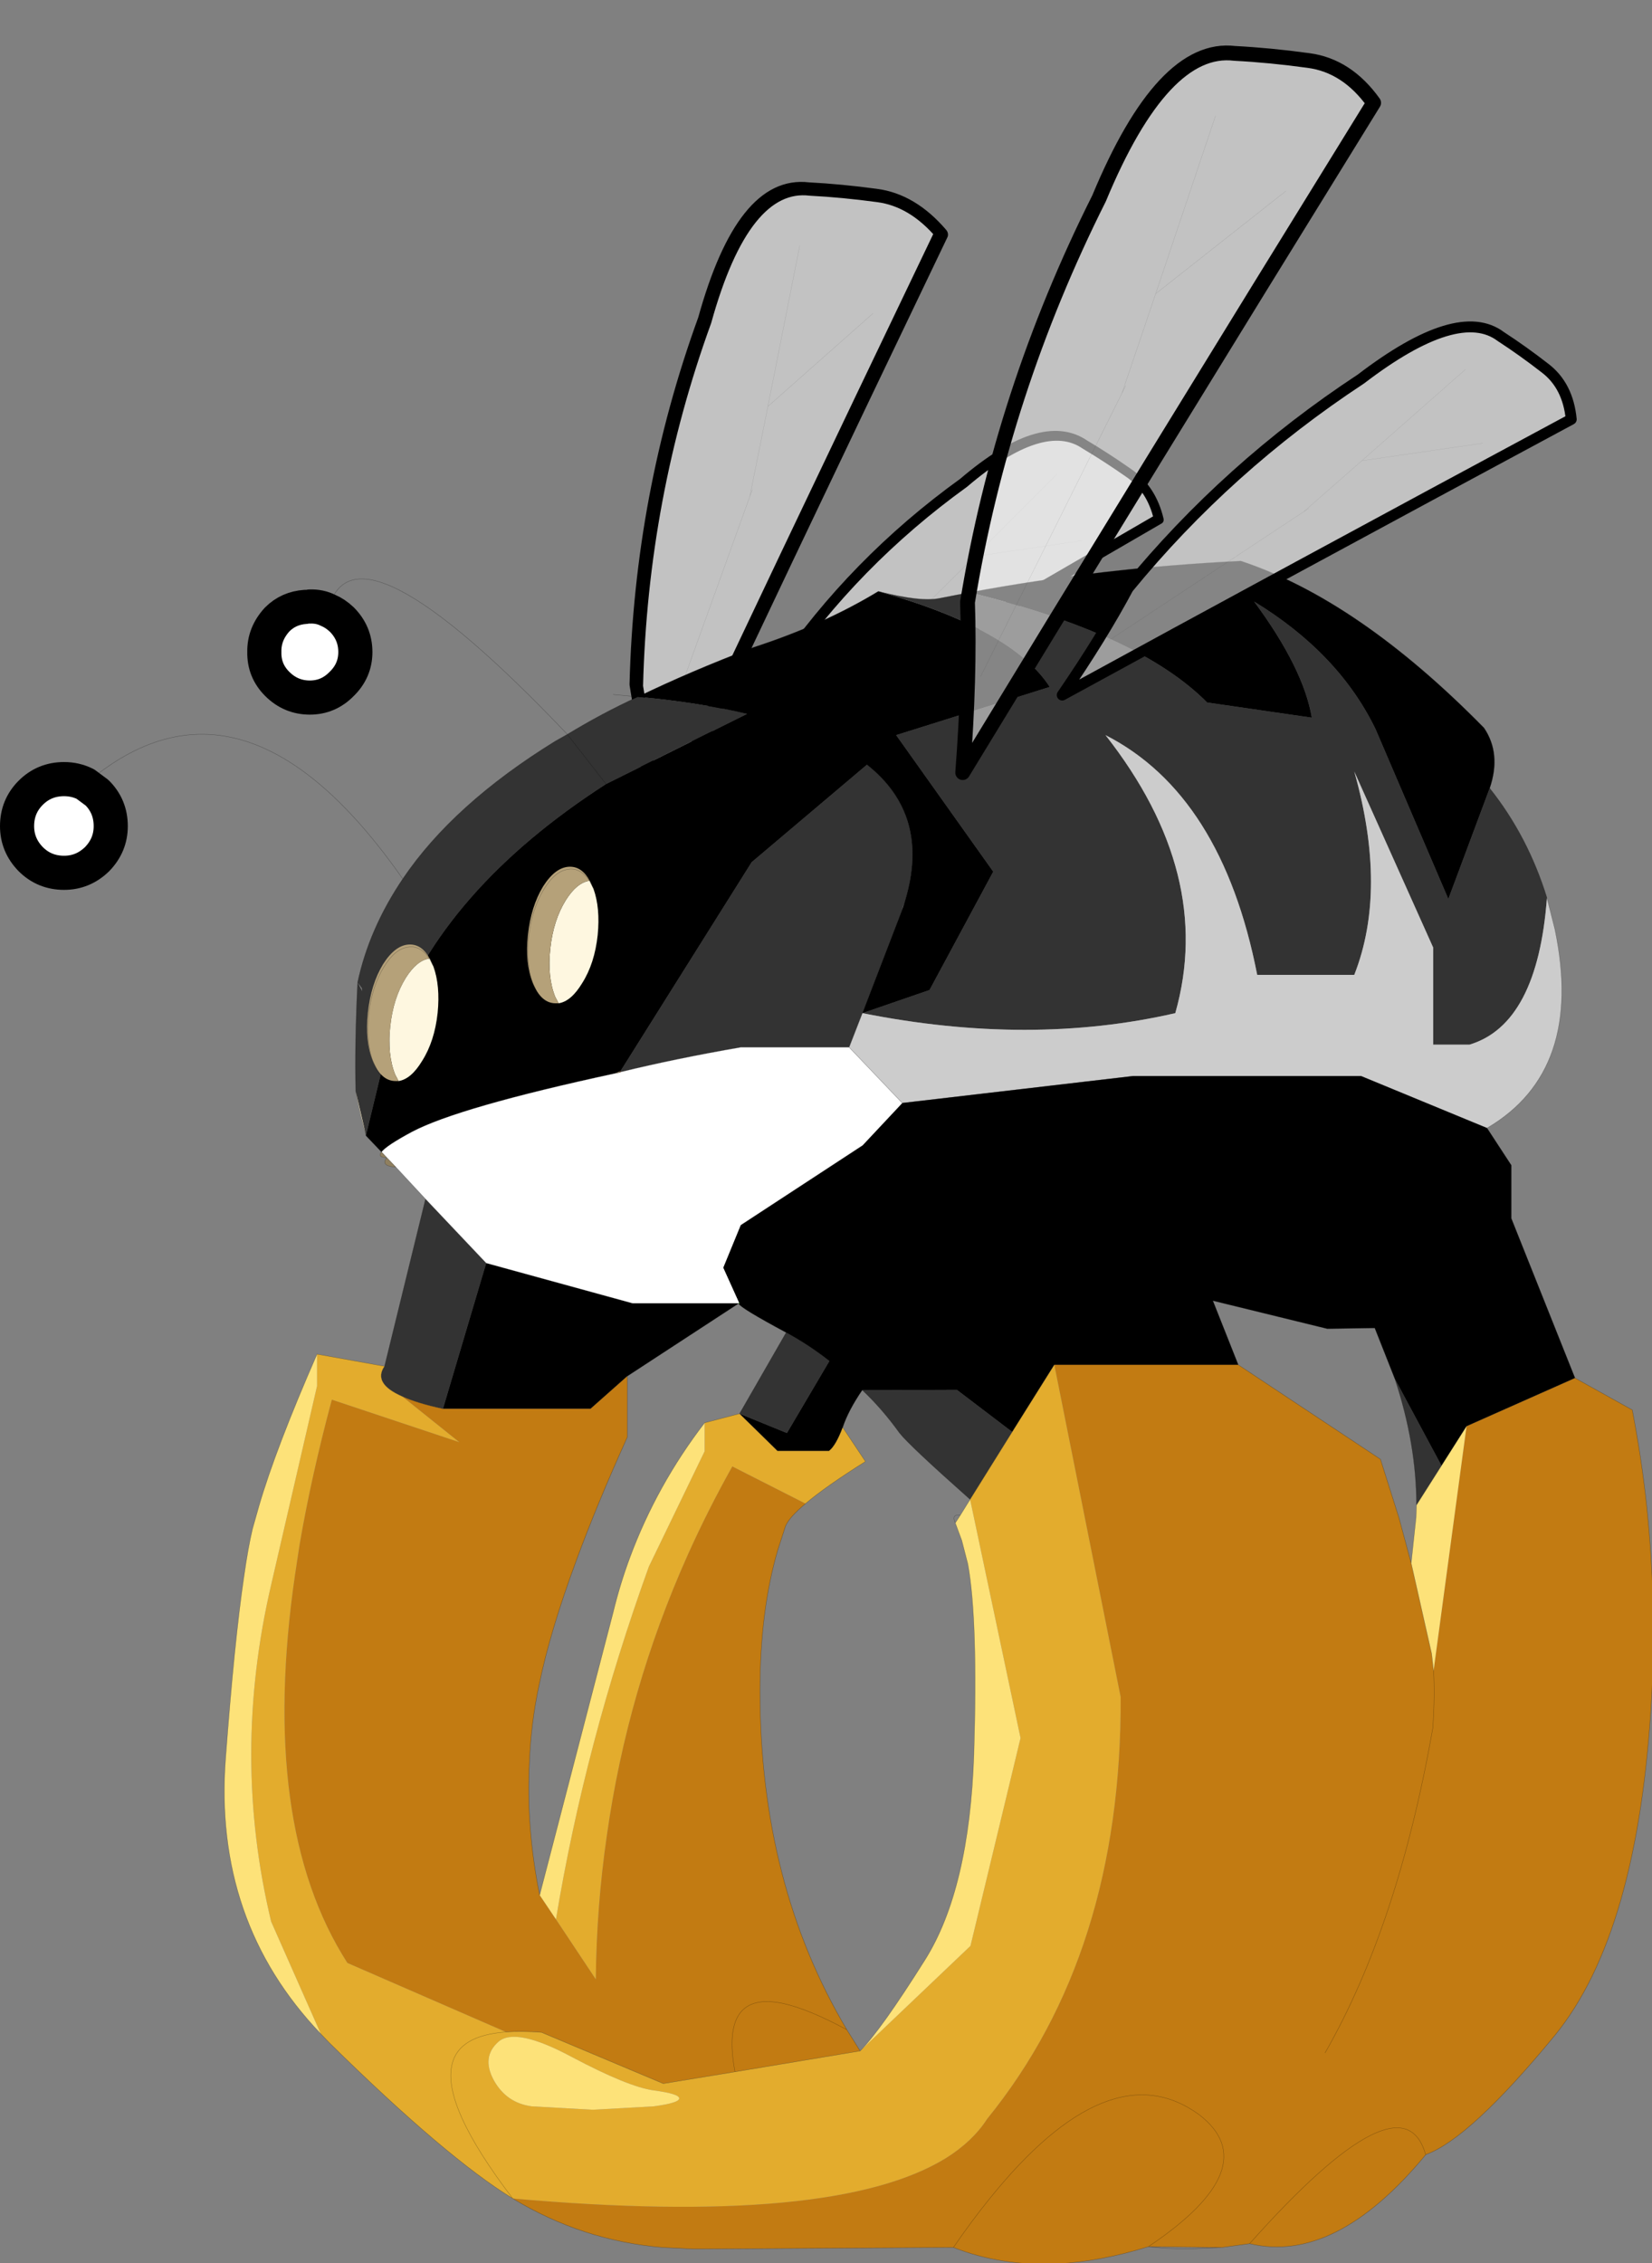
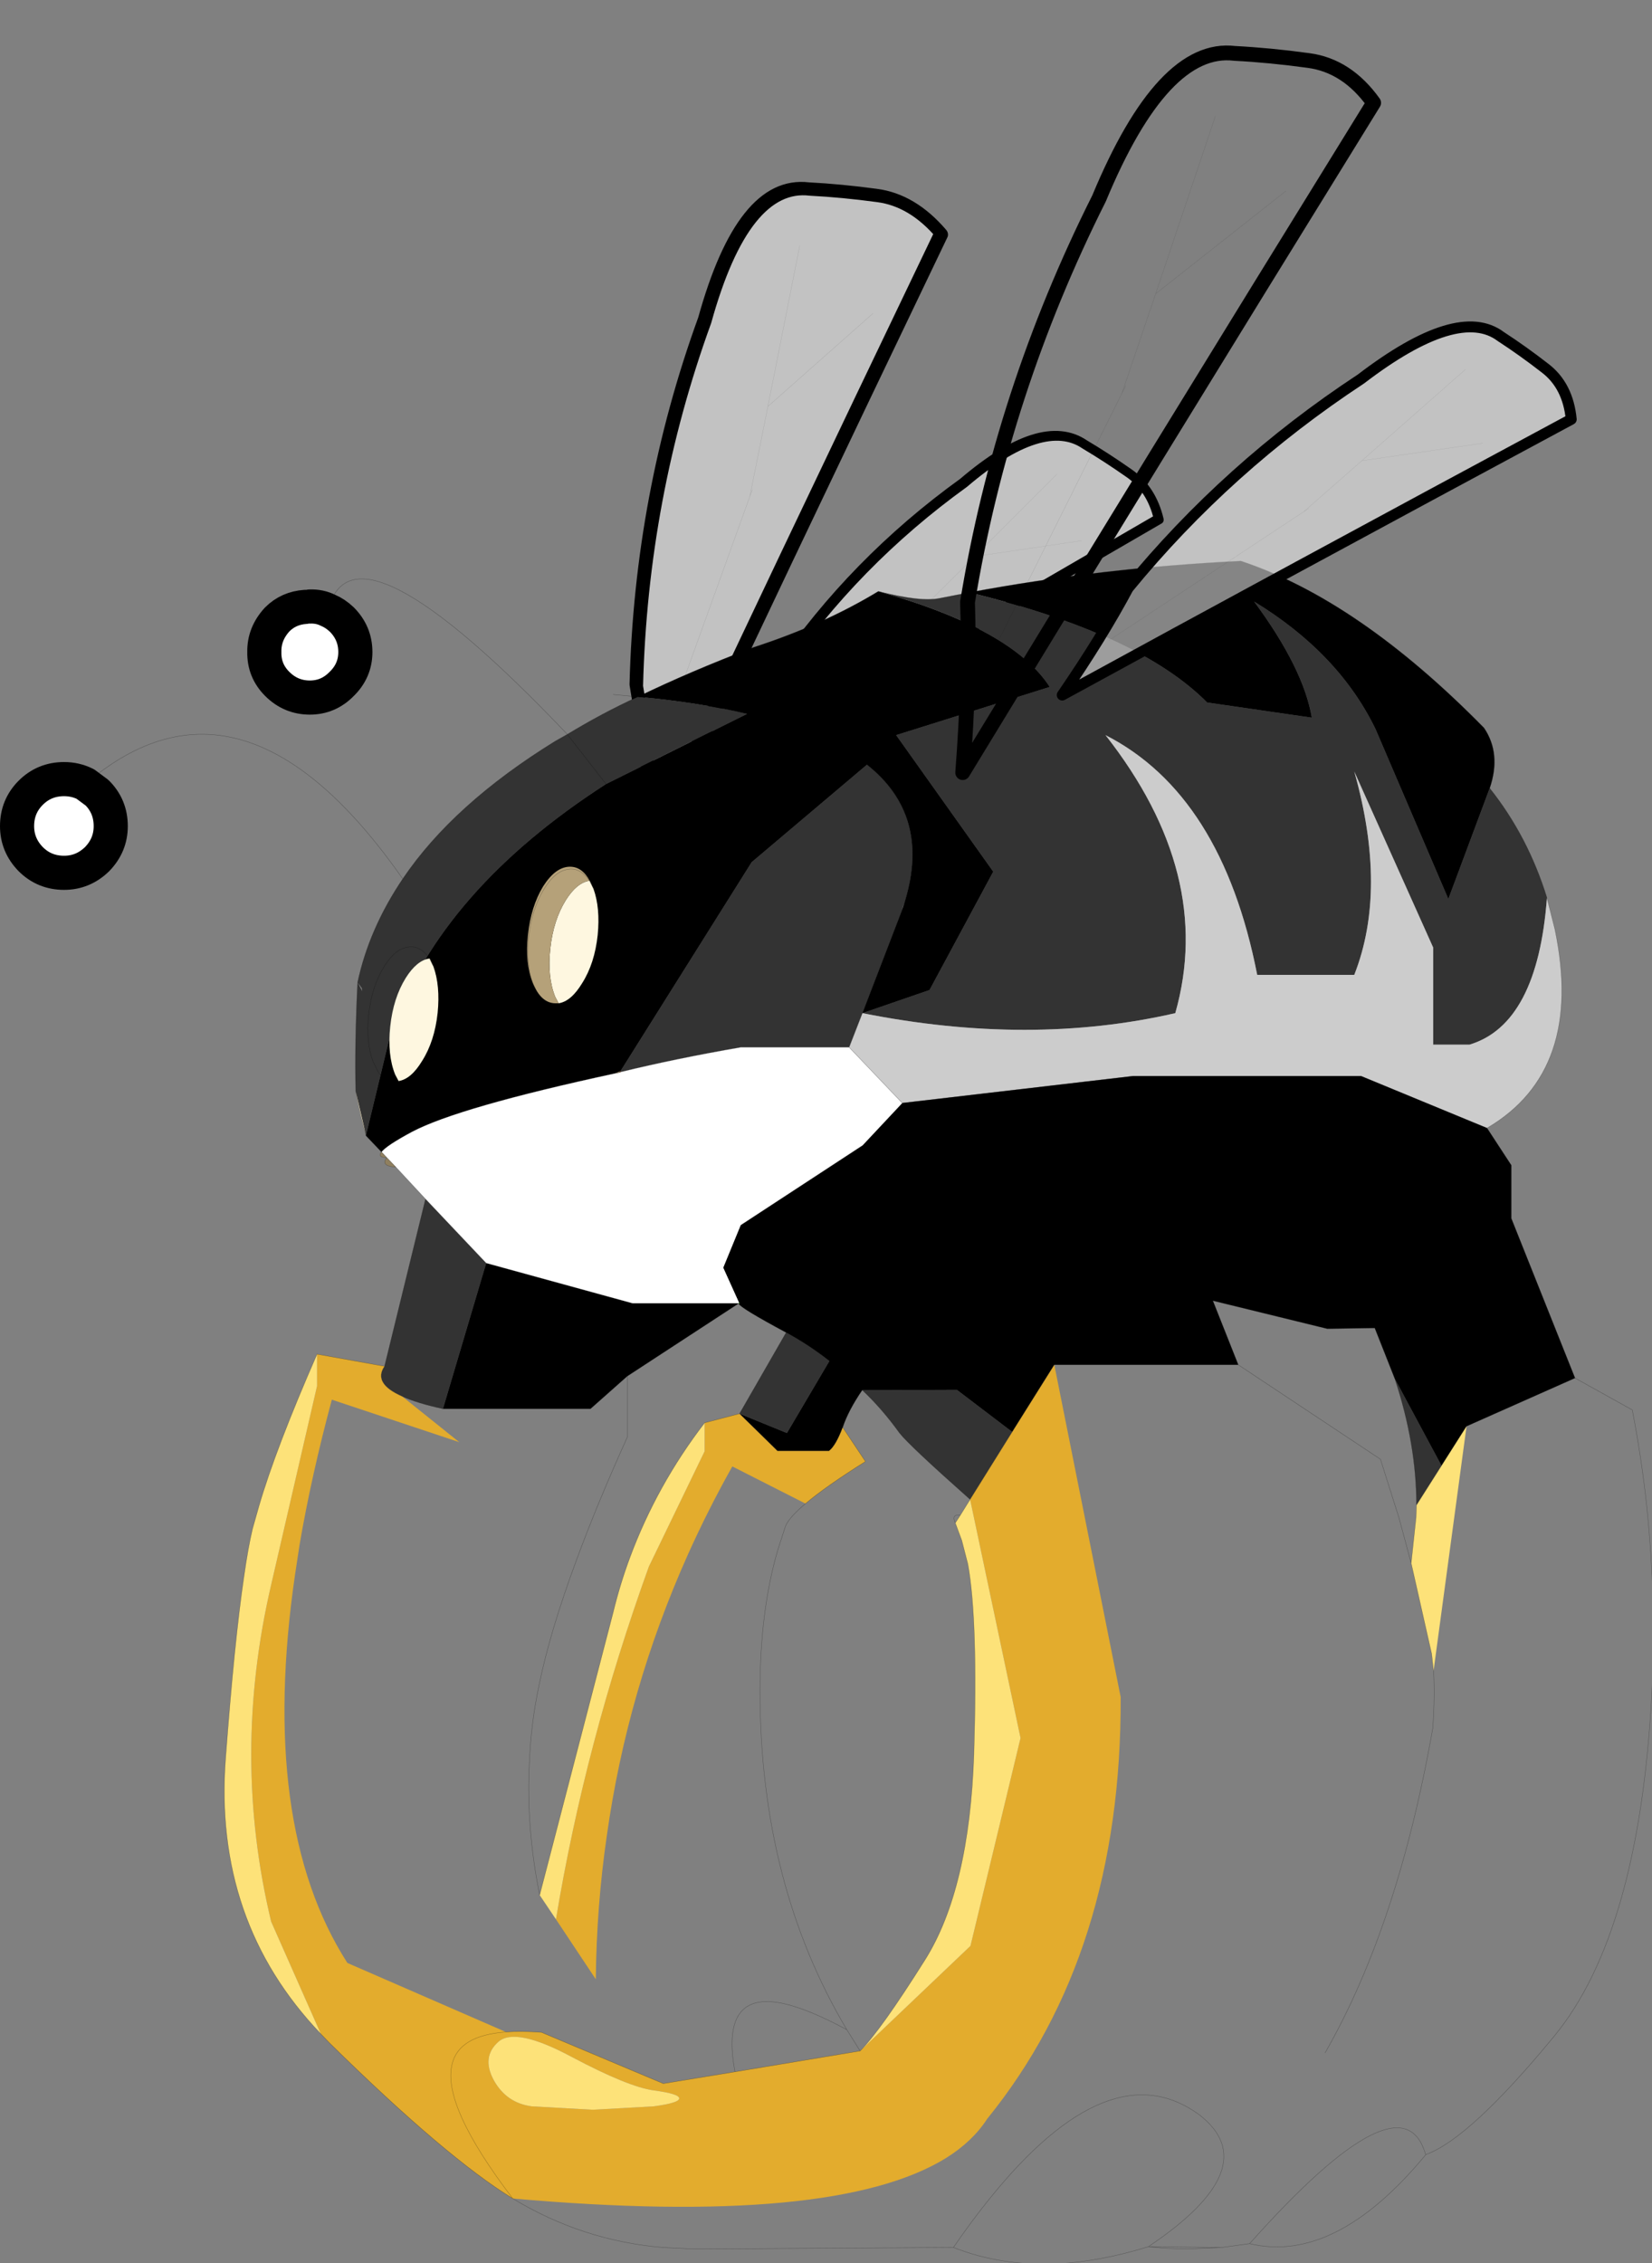
<svg xmlns="http://www.w3.org/2000/svg" xmlns:xlink="http://www.w3.org/1999/xlink" width="83.2px" height="113.95px">
  <rect width="100%" height="100%" fill="#808080" stroke="none" />
  <g transform="matrix(1, 0, 0, 1, -261.65, -125.65)">
    <use xlink:href="#object-0" width="217.95" height="298.45" transform="matrix(0.382, 0, 0, 0.382, 261.65, 125.65)" />
  </g>
  <defs>
    <g transform="matrix(1, 0, 0, 1, 2.25, 1.2)" id="object-0">
      <use xlink:href="#object-1" width="77.05" height="214.35" transform="matrix(0.442, 0.114, -0.055, 0.426, 89.15, 17.35)" />
      <use xlink:href="#object-3" width="77.05" height="214.35" transform="matrix(0.261, 0.229, -0.198, 0.229, 132.65, 48.05)" />
      <use xlink:href="#object-5" width="217.95" height="224.5" transform="matrix(1, 0, 0, 1, -2.25, 72.75)" />
      <use xlink:href="#object-11" width="77.05" height="214.35" transform="matrix(0.471, 0.126, -0.126, 0.471, 144.6, -1.2)" />
      <use xlink:href="#object-13" width="77.05" height="214.35" transform="matrix(0.254, 0.254, -0.254, 0.254, 188.05, 32.8)" />
    </g>
    <g transform="matrix(1, 0, 0, 1, -14, 3.85)" id="object-1">
      <use xlink:href="#object-2" width="77.05" height="214.35" transform="matrix(1, 0, 0, 1, 14, -3.85)" />
    </g>
    <g transform="matrix(1, 0, 0, 1, -14, 3.85)" id="object-2">
      <path fill-rule="evenodd" fill="#ffffff" fill-opacity="0.522" stroke="none" d="M44.05 96.1L43.6 98.25L45.45 69.95L72.3 34L45.45 69.95L43.6 98.25L44.05 96.1M49.3 1.65Q58.7 -0.35 69.1 -1.65Q79.5 -3 89.05 4.85Q54.3 120.4 28.5 208.5Q23.7 182.85 17.85 163.65Q12.15 106.35 24 49Q29.95 4.35 49.3 1.65M48.65 19.35L45.45 69.95L48.65 19.35M43.6 98.25L26.45 182.2L43.6 98.25" />
      <path fill="none" stroke="#000000" stroke-opacity="0.251" stroke-width="0.05" stroke-linecap="round" stroke-linejoin="round" d="M72.3 34L45.45 69.95L43.6 98.25L44.05 96.1M45.45 69.95L48.65 19.35M26.45 182.2L43.6 98.25" />
      <path fill="none" stroke="#000000" stroke-width="4" stroke-linecap="round" stroke-linejoin="round" d="M49.3 1.65Q58.7 -0.35 69.1 -1.65Q79.5 -3 89.05 4.85Q54.3 120.4 28.5 208.5Q23.7 182.85 17.85 163.65Q12.15 106.35 24 49Q29.95 4.35 49.3 1.65" />
    </g>
    <g transform="matrix(1, 0, 0, 1, -14, 3.85)" id="object-3">
      <use xlink:href="#object-4" width="77.05" height="214.35" transform="matrix(1, 0, 0, 1, 14, -3.85)" />
    </g>
    <g transform="matrix(1, 0, 0, 1, -14, 3.85)" id="object-4">
      <path fill-rule="evenodd" fill="#ffffff" fill-opacity="0.522" stroke="none" d="M44.05 96.1L43.6 98.25L45.45 69.95L72.3 34L45.45 69.95L43.6 98.25L44.05 96.1M49.3 1.65Q58.7 -0.35 69.1 -1.65Q79.5 -3 89.05 4.85Q54.3 120.4 28.5 208.5Q23.7 182.85 17.85 163.65Q12.15 106.35 24 49Q29.95 4.35 49.3 1.65M48.65 19.35L45.45 69.95L48.65 19.35M43.6 98.25L26.45 182.2L43.6 98.25" />
      <path fill="none" stroke="#000000" stroke-opacity="0.251" stroke-width="0.05" stroke-linecap="round" stroke-linejoin="round" d="M72.3 34L45.45 69.95L43.6 98.25L44.05 96.1M45.45 69.95L48.65 19.35M26.45 182.2L43.6 98.25" />
      <path fill="none" stroke="#000000" stroke-width="4" stroke-linecap="round" stroke-linejoin="round" d="M49.3 1.65Q58.7 -0.35 69.1 -1.65Q79.5 -3 89.05 4.85Q54.3 120.4 28.5 208.5Q23.7 182.85 17.85 163.65Q12.15 106.35 24 49Q29.95 4.35 49.3 1.65" />
    </g>
    <g transform="matrix(1, 0, 0, 1, 2.25, 0)" id="object-5">
      <use xlink:href="#object-6" width="217.95" height="224.5" transform="matrix(1, 0, 0, 1, -2.25, 0)" />
      <use xlink:href="#object-7" width="9.5" height="18.3" transform="matrix(1, 0, 0, 1, 67.25, 40.3)" />
      <use xlink:href="#object-9" width="9.5" height="18.3" transform="matrix(1, 0, 0, 1, 46.15, 50.55)" />
    </g>
    <g transform="matrix(1, 0, 0, 1, 2.25, 0)" id="object-6">
      <path fill-rule="evenodd" fill="#333333" stroke="none" d="M194.15 29.95Q199.2 36.3 201.7 44.4Q200.45 61.05 191.5 63.75L186.7 63.75L186.7 50.95L176.3 27.75Q180.7 43.35 176.3 54.55L163.5 54.55Q158.85 30.8 143.5 22.95Q157.9 41.3 152.7 59.6Q133.55 64 111.45 59.6L109.7 64.1L95.4 64.1Q86.75 65.6 79.6 67.35L79.55 67.25L96.85 39.7L112.05 26.85Q120.45 33.5 117.1 44.7L116.75 45.6L116.7 45.95L111.45 59.6L120.3 56.55L128.7 40.95L115.9 22.95L136.15 16.6Q131.2 8.95 113.55 4Q119.2 5.45 121.7 4.9L125.55 4.15Q147.95 9.6 156.9 18.65L170.7 20.65Q169.6 14.15 163.1 5.35Q174.25 12.15 179.1 22.15L188.7 44.55L194.15 29.95M48.45 106.15L53.85 84.1L61.85 92.55L56.15 111.75Q52.7 111 50.75 110.1Q46.9 108.4 48.45 106.15M44.65 69.9Q44.5 63.75 44.9 55.55Q46.4 48.5 50.85 41.9Q57.5 32.05 70.95 23.75L72.55 22.85Q77.15 20.05 81.85 17.9Q89.95 18.65 96.25 20.15L77.65 29.4L72.55 22.85L77.65 29.4Q56.05 43.3 49.45 61.65L49 63.3L46 75.7L44.65 69.9M101.4 101.7Q104.35 103.3 107.1 105.45L101.5 114.95L95.25 112.4L101.4 101.7M111.45 109.3L123.9 109.25L131.2 114.8L125.65 123.7Q117.65 116.6 116.35 114.95Q114.05 111.75 111.45 109.3M187.8 119.25L184.5 124.45Q184.5 116.4 181.65 107.8L187.8 119.25M44.9 55.55L45.5 56.7L45.45 56.3L44.9 55.55" />
      <path fill-rule="evenodd" fill="#cccccc" stroke="none" d="M201.7 44.4L202.75 48.55Q206.65 67.2 193.8 74.75L177.2 67.9L147.1 67.9L116.7 71.45L109.7 64.1L111.45 59.6Q133.55 64 152.7 59.6Q157.9 41.3 143.5 22.95Q158.85 30.8 163.5 54.55L176.3 54.55Q180.7 43.35 176.3 27.75L186.7 50.95L186.7 63.75L191.5 63.75Q200.45 61.05 201.7 44.4" />
      <path fill-rule="evenodd" fill="#000000" stroke="none" d="M193.8 74.75L197 79.65L197 86.65L205.4 107.7L191.1 114.05L187.8 119.25L181.65 107.8L179 101.1L172.75 101.2L157.65 97.5L161 105.95L136.75 105.95L131.2 114.8L123.9 109.25L111.45 109.3L111.45 109.25L110.5 108.35L107.1 105.45Q104.35 103.3 101.4 101.7Q95.35 98.45 95.15 97.9L95.25 97.85L95.2 97.8L93.1 93.15L95.4 87.55L111.45 77.05L116.7 71.45L147.1 67.9L177.2 67.9L193.8 74.75M48.05 77.9L46 75.75L46 75.7L49 63.3L49.45 61.65Q56.05 43.3 77.65 29.4L96.25 20.15Q89.95 18.65 81.85 17.9Q88.75 14.55 97.05 11.4Q106.3 8.4 113.55 4Q131.2 8.95 136.15 16.6L115.9 22.95L128.7 40.95L120.3 56.55L111.45 59.6L116.7 45.95L117.1 44.7Q120.45 33.5 112.05 26.85Q106.6 22.55 96.25 20.15Q106.6 22.55 112.05 26.85L96.85 39.7L79.55 67.25L78.8 67.55Q58.2 72 52.05 75.25Q48.7 77.05 48.05 77.9M125.55 4.15Q142.9 0.9 161.35 0Q176.85 5.15 193.4 22Q195.7 25.4 194.15 29.95L188.7 44.55L179.1 22.15Q174.25 12.15 163.1 5.35Q169.6 14.15 170.7 20.65L156.9 18.65Q147.95 9.6 125.55 4.15M107.1 105.45L110.5 108.35L111.45 109.25Q109.6 111.95 108.85 114.2Q107.95 116.6 107.05 117.3L100.25 117.3L95.25 112.4L101.5 114.95L107.1 105.45M159.3 75.7L163.15 82.45L154.25 89.05L157.65 97.5L154.25 89.05L163.15 82.45L159.3 75.7M61.85 92.55L81.15 97.85L95.15 97.85L80.45 107.45L75.6 111.75L56.15 111.75L61.85 92.55" />
-       <path fill-rule="evenodd" fill="#c27b12" stroke="none" d="M205.4 107.7L212.95 111.9Q214.15 118.1 214.85 124.5Q216.15 136.9 215.5 149.75Q213.8 180.85 202.7 194.4Q191.55 207.95 185.75 210.05L185.7 210.05Q182.65 199.2 162.5 221.8Q173.8 224.5 185.7 210.1L185.7 210.05Q182.65 199.2 162.5 221.8L158.85 222.3L149.15 222.2Q142.85 224.15 137.2 224.45Q129.8 224.8 123.45 222.3L90.55 222.5L89.15 222.5L85.1 222.3Q74.5 221.4 65.35 215.85Q107.8 219.6 122.5 210.5Q126 208.3 127.9 205.35Q145.65 183.5 145.5 149.75L136.75 105.95L161 105.95L179.75 118.4L182.2 126.15L183.8 132.1L184.05 133.2L186.5 144.05L186.75 146.3L191.1 114.05L205.4 107.7M172.45 196.65Q182.1 179.8 186.65 153.85Q186.95 149.5 186.75 146.3Q186.95 149.5 186.65 153.85Q182.1 179.8 172.45 196.65M56.15 111.75L75.6 111.75L80.45 107.45L80.45 115.5Q76.45 124.35 73.75 131.7Q70.25 141.15 68.85 148.05Q67.75 153.15 67.55 158.35Q67.1 166.95 68.9 175.85L71.05 179.05L76.3 186.95Q76.4 177.3 77.75 168.05Q80.45 148.8 88.45 130.95Q91.1 125.05 94.3 119.35L103.95 124.25Q101.75 126.1 101.3 127.25L100.3 130.35Q97.95 138.35 97.95 148.95Q97.95 174.35 109.4 193.6Q104.4 190.9 101.05 190.15Q92.65 188.35 94.65 199.15L85.2 200.7L69.15 193.95Q66.5 193.75 64.45 193.9L43.55 184.8Q31.85 166.55 36.65 133.6L37.25 129.65Q38.8 120.6 41.5 110.55L58.3 116.15L50.75 110.1Q52.7 111 56.15 111.75M94.65 199.15Q92.65 188.35 101.05 190.15Q104.4 190.9 109.4 193.6L111.15 196.4L94.65 199.15M149.15 222.2Q164.8 211.7 155.85 204.8Q144.05 196.2 128.2 215.9Q125.85 218.8 123.45 222.3Q125.85 218.8 128.2 215.9Q144.05 196.2 155.85 204.8Q164.8 211.7 149.15 222.2" />
      <path fill-rule="evenodd" fill="#e3ac2d" stroke="none" d="M65.35 215.85Q56.6 210.5 41.2 195.35L40.05 194.15L33.5 179.35Q28.25 157.5 33.5 134.95L39.55 108.75L39.55 104.55L48.45 106.15Q46.9 108.4 50.75 110.1L58.3 116.15L41.5 110.55Q38.8 120.6 37.25 129.65L36.65 133.6Q31.85 166.55 43.55 184.8L64.45 193.9Q66.5 193.75 69.15 193.95L85.2 200.7L94.65 199.15L111.15 196.4L125.7 182.55L132.3 155.15L125.65 123.7L131.2 114.8L136.75 105.95L145.5 149.75Q145.65 183.5 127.9 205.35Q126 208.3 122.5 210.5Q107.8 219.6 65.35 215.85Q56 203.6 57.35 198.15Q58.25 194.35 64.45 193.9Q58.25 194.35 57.35 198.15Q56 203.6 65.35 215.85M90.65 113.6L95.25 112.4L100.25 117.3L107.05 117.3Q107.95 116.6 108.85 114.2L111.85 118.7Q106.6 122 103.95 124.25L94.3 119.35Q91.1 125.05 88.45 130.95Q80.45 148.8 77.75 168.05Q76.4 177.3 76.3 186.95L71.05 179.05Q74.9 155.8 83.3 132.55L90.65 117.35L90.65 113.6M73.15 197.2Q65.7 193.2 63.45 195.2Q61.2 197.2 62.85 200.25Q64.5 203.25 67.85 203.7L75.9 204.15L83.95 203.7Q87.3 203.25 87.3 202.65Q87.3 202.05 83.95 201.6Q80.6 201.15 73.15 197.2" />
      <path fill-rule="evenodd" fill="#fde279" stroke="none" d="M40.05 194.15Q25.85 179.3 27.5 157.75Q28.65 142.45 29.9 133.95Q30.45 130.05 31.05 127.55L31.9 124.55Q34.1 117 39.55 104.55L39.55 108.75L33.5 134.95Q28.25 157.5 33.5 179.35L40.05 194.15M187.8 119.25L191.1 114.05L186.75 146.3L186.5 144.05L184.05 133.2L183.8 132.1L184.45 126.05L184.5 124.45L187.8 119.25M68.9 175.85L78.6 138.55Q79.5 134.85 80.8 131.35Q84.35 121.8 90.65 113.6L90.65 117.35L83.3 132.55Q74.9 155.8 71.05 179.05L68.9 175.85M73.15 197.2Q80.6 201.15 83.95 201.6Q87.3 202.05 87.3 202.65Q87.3 203.25 83.95 203.7L75.9 204.15L67.85 203.7Q64.5 203.25 62.85 200.25Q61.2 197.2 63.45 195.2Q65.7 193.2 73.15 197.2M125.65 123.7L132.3 155.15L125.7 182.55L111.15 196.4Q113.85 193.7 119.7 184.4Q125.55 175.1 126.15 157.3Q126.7 139.55 125.35 132.2L124.55 129.1L123.7 126.8L124.35 125.8L125.65 123.7" />
      <path fill-rule="evenodd" fill="#ffffff" stroke="none" d="M53.85 84.1L49.95 79.9L48.75 78.65L48.05 77.9Q48.7 77.05 52.05 75.25Q58.2 72 78.8 67.55L79.35 67.45L79.5 67.4L79.6 67.35Q86.75 65.6 95.4 64.1L109.7 64.1L116.7 71.45L111.45 77.05L95.4 87.55L93.1 93.15L95.2 97.8L95.15 97.85L81.15 97.85L61.85 92.55L53.85 84.1M9 29.4L10.55 30.55Q12.35 32.35 12.35 34.95Q12.35 37.45 10.55 39.3Q8.7 41.1 6.2 41.1Q3.6 41.1 1.8 39.3Q0 37.45 0 34.95Q0 32.35 1.8 30.55Q3.6 28.75 6.2 28.75Q7.7 28.75 9 29.4M41 6.5Q41.95 6.9 42.8 7.7Q44.6 9.5 44.6 12Q44.6 14.45 42.8 16.2Q41.05 18 38.6 18Q36.1 18 34.3 16.2Q32.55 14.45 32.6 12Q32.55 9.6 34.3 7.7Q35.8 6.2 38 6.05L38.6 6Q39.9 5.95 41 6.5" />
      <path fill-rule="evenodd" fill="#8f7f5f" stroke="none" d="M49.95 79.9Q47.85 79.75 48.75 78.65Q47.45 78.6 48.05 77.9L48.75 78.65L49.95 79.9" />
      <path fill-rule="evenodd" fill="#f2e4c1" stroke="none" d="M46 75.75L46 75.7Q45.25 73.15 44.65 69.9L46 75.7L46 75.75" />
      <path fill-rule="evenodd" fill="#6b3a0b" stroke="none" d="M95.2 97.8L95.25 97.85L95.15 97.85L95.25 97.85L95.15 97.9L95.15 97.85L95.2 97.8" />
      <path fill-rule="evenodd" fill="#a83113" stroke="none" d="M95.25 97.85L95.15 97.9L95.25 97.85" />
      <path fill-rule="evenodd" fill="#812c07" stroke="none" d="M79.6 67.35L79.5 67.4L79.45 67.35L79.55 67.25L79.6 67.35" />
      <path fill-rule="evenodd" fill="#b5a179" stroke="none" d="M79.5 67.4L79.35 67.45L78.8 67.55L79.55 67.25L79.45 67.35L79.5 67.4M79.45 67.35L79.35 67.45L79.45 67.35" />
      <path fill="none" stroke="#000000" stroke-opacity="0.353" stroke-width="0.05" stroke-linecap="round" stroke-linejoin="round" d="M194.15 29.95Q199.2 36.3 201.7 44.4L202.75 48.55Q206.65 67.2 193.8 74.75L197 79.65L197 86.65L205.4 107.7L212.95 111.9Q214.15 118.1 214.85 124.5Q216.15 136.9 215.5 149.75Q213.8 180.85 202.7 194.4Q191.55 207.95 185.75 210.05L185.7 210.1Q173.8 224.5 162.5 221.8L158.85 222.3L154.25 222.5L151.1 222.4L150.25 222.3L149.15 222.2Q142.85 224.15 137.2 224.45Q129.8 224.8 123.45 222.3L90.55 222.5L89.15 222.5L85.1 222.3Q74.5 221.4 65.35 215.85Q56.6 210.5 41.2 195.35L40.05 194.15Q25.85 179.3 27.5 157.75Q28.65 142.45 29.9 133.95Q30.45 130.05 31.05 127.55L31.9 124.55Q34.1 117 39.55 104.55L48.45 106.15L53.85 84.1L49.95 79.9Q47.85 79.75 48.75 78.65Q47.45 78.6 48.05 77.9L46 75.75L46 75.7Q45.25 73.15 44.65 69.9Q44.5 63.75 44.9 55.55Q46.4 48.5 50.85 41.9Q29.7 11.65 9 29.4M194.15 29.95Q195.7 25.4 193.4 22Q176.85 5.15 161.35 0Q142.9 0.9 125.55 4.15L121.7 4.9Q119.2 5.45 113.55 4Q106.3 8.4 97.05 11.4Q88.75 14.55 81.85 17.9Q89.95 18.65 96.25 20.15Q106.6 22.55 112.05 26.85Q120.45 33.5 117.1 44.7L116.75 45.6L116.7 45.95L111.45 59.6L109.7 64.1L116.7 71.45L147.1 67.9L177.2 67.9L193.8 74.75M111.45 77.05L95.4 87.55M95.15 97.9Q95.35 98.45 101.4 101.7Q104.35 103.3 107.1 105.45L110.5 108.35L111.45 109.25L111.45 109.3Q114.05 111.75 116.35 114.95Q117.65 116.6 125.65 123.7L131.2 114.8L136.75 105.95L161 105.95L157.65 97.5L154.25 89.05L163.15 82.45L159.3 75.7M191.1 114.05L187.8 119.25L184.5 124.45L184.45 126.05L183.8 132.1L184.05 133.2L186.5 144.05L186.75 146.3Q186.95 149.5 186.65 153.85Q182.1 179.8 172.45 196.65M191.1 114.05L205.4 107.7M157.65 97.5L172.75 101.2L179 101.1L181.65 107.8Q184.5 116.4 184.5 124.45M161 105.95L179.75 118.4L182.2 126.15L183.8 132.1M81.85 17.9Q77.15 20.05 72.55 22.85L77.65 29.4M95.15 97.85L95.25 97.85L95.15 97.85L95.15 97.9M61.85 92.55L81.15 97.85L95.15 97.85L80.45 107.45L75.6 111.75L56.15 111.75Q52.7 111 50.75 110.1Q46.9 108.4 48.45 106.15M109.7 64.1L95.4 64.1Q86.75 65.6 79.6 67.35L79.5 67.4L79.35 67.45L78.8 67.55Q58.2 72 52.05 75.25Q48.7 77.05 48.05 77.9L48.75 78.65L49.95 79.9M41 6.5Q44.3 -6.85 72.55 22.85L70.95 23.75Q57.5 32.05 50.85 41.9M38 6.05L38.6 6M79.35 67.45L79.45 67.35L79.55 67.25L78.8 67.55M53.85 84.1L61.85 92.55M80.45 107.45L80.45 115.5Q76.45 124.35 73.75 131.7Q70.25 141.15 68.85 148.05Q67.75 153.15 67.55 158.35Q67.1 166.95 68.9 175.85L78.6 138.55Q79.5 134.85 80.8 131.35Q84.35 121.8 90.65 113.6L95.25 112.4L101.4 101.7M64.45 193.9Q66.5 193.75 69.15 193.95L85.2 200.7L94.65 199.15Q92.65 188.35 101.05 190.15Q104.4 190.9 109.4 193.6Q97.95 174.35 97.95 148.95Q97.95 138.35 100.3 130.35L101.3 127.25Q101.75 126.1 103.95 124.25Q106.6 122 111.85 118.7L108.85 114.2Q107.95 116.6 107.05 117.3L100.25 117.3L95.25 112.4M111.15 196.4L94.65 199.15M124.35 125.8Q123.15 125.6 123.7 126.8L124.35 125.8L125.65 123.7M123.7 126.8L124.55 129.1L125.35 132.2Q126.7 139.55 126.15 157.3Q125.55 175.1 119.7 184.4Q113.85 193.7 111.15 196.4L109.4 193.6M108.85 114.2Q109.6 111.95 111.45 109.25M78.6 17.6L81.85 17.9M149.15 222.2L158.85 222.3M123.45 222.3Q125.85 218.8 128.2 215.9Q144.05 196.2 155.85 204.8Q164.8 211.7 149.15 222.2M64.45 193.9Q58.25 194.35 57.35 198.15Q56 203.6 65.35 215.85M162.5 221.8Q182.65 199.2 185.7 210.05L185.7 210.1" />
      <path fill="none" stroke="#000000" stroke-width="4.5" stroke-linecap="round" stroke-linejoin="round" d="M9 29.4L10.55 30.55Q12.35 32.35 12.35 34.95Q12.35 37.45 10.55 39.3Q8.7 41.1 6.2 41.1Q3.6 41.1 1.8 39.3Q0 37.45 0 34.95Q0 32.35 1.8 30.55Q3.6 28.75 6.2 28.75Q7.7 28.75 9 29.4M41 6.5Q41.95 6.9 42.8 7.7Q44.6 9.5 44.6 12Q44.6 14.45 42.8 16.2Q41.05 18 38.6 18Q36.1 18 34.3 16.2Q32.55 14.45 32.6 12Q32.55 9.6 34.3 7.7Q35.8 6.2 38 6.05M38.6 6Q39.9 5.95 41 6.5" />
      <path fill="none" stroke="#00ff00" stroke-width="0.05" stroke-linecap="round" stroke-linejoin="round" d="M95.2 97.8L95.25 97.85" />
    </g>
    <g transform="matrix(1, 0, 0, 1, 1.05, 0)" id="object-7">
      <use xlink:href="#object-8" width="9.5" height="18.3" transform="matrix(1, 0, 0, 1, -1.05, 0)" />
    </g>
    <g transform="matrix(1, 0, 0, 1, 1.05, 0)" id="object-8">
      <path fill-rule="evenodd" fill="#fef7e0" stroke="none" d="M7.7 2.9L7.15 1.85L7.7 2.9L7.55 2.6L7.2 1.85L7.15 1.85Q5.5 2.1 4.05 4.4Q2.4 7.05 2 10.8Q1.6 14.55 2.65 17.15L3.1 18Q4.75 17.75 6.2 15.35Q7.85 12.75 8.25 9Q8.6 5.45 7.7 2.9" />
      <path fill-rule="evenodd" fill="#b5a179" stroke="none" d="M7.2 1.85L7.15 1.85Q6.15 0.3 4.7 0.3L4.35 0.35Q2.65 0.55 1.2 2.9Q-0.45 5.55 -0.85 9.3Q-1.2 12.85 -0.3 15.35Q-1.2 12.85 -0.85 9.3Q-0.45 5.55 1.2 2.9Q2.65 0.55 4.35 0.35L4.7 0.3Q6.15 0.3 7.15 1.85Q5.5 2.1 4.05 4.4Q2.4 7.05 2 10.8Q1.6 14.55 2.65 17.15L3.1 18L2.7 18Q0.8 18 -0.3 15.35Q-1.35 12.75 -0.95 9Q-0.55 5.25 1.05 2.6Q2.7 0 4.6 0Q6.2 0 7.2 1.85" />
      <path fill="none" stroke="#000000" stroke-opacity="0.353" stroke-width="0.05" stroke-linecap="round" stroke-linejoin="round" d="M7.15 1.85L7.7 2.9Q8.75 5.55 8.35 9.3Q7.95 13.05 6.35 15.65Q4.7 18.3 2.8 18.3Q1.2 18.3 0.25 16.5L-0.15 15.65L-0.3 15.35Q-1.2 12.85 -0.85 9.3Q-0.45 5.55 1.2 2.9Q2.65 0.55 4.35 0.35L4.7 0.3Q6.15 0.3 7.15 1.85" />
    </g>
    <g transform="matrix(1, 0, 0, 1, 1.05, 0)" id="object-9">
      <use xlink:href="#object-10" width="9.5" height="18.3" transform="matrix(1, 0, 0, 1, -1.05, 0)" />
    </g>
    <g transform="matrix(1, 0, 0, 1, 1.05, 0)" id="object-10">
      <path fill-rule="evenodd" fill="#fef7e0" stroke="none" d="M7.7 2.9L7.15 1.85L7.7 2.9L7.55 2.6L7.2 1.85L7.15 1.85Q5.5 2.1 4.05 4.4Q2.4 7.05 2 10.8Q1.6 14.55 2.65 17.15L3.1 18Q4.75 17.75 6.2 15.35Q7.85 12.75 8.25 9Q8.6 5.45 7.7 2.9" />
-       <path fill-rule="evenodd" fill="#b5a179" stroke="none" d="M7.2 1.85L7.15 1.85Q6.15 0.3 4.7 0.3L4.35 0.35Q2.65 0.55 1.2 2.9Q-0.45 5.55 -0.85 9.3Q-1.2 12.85 -0.3 15.35Q-1.2 12.85 -0.85 9.3Q-0.45 5.55 1.2 2.9Q2.65 0.55 4.35 0.35L4.7 0.3Q6.15 0.3 7.15 1.85Q5.5 2.1 4.05 4.4Q2.4 7.05 2 10.8Q1.6 14.55 2.65 17.15L3.1 18L2.7 18Q0.8 18 -0.3 15.35Q-1.35 12.75 -0.95 9Q-0.55 5.25 1.05 2.6Q2.7 0 4.6 0Q6.2 0 7.2 1.85" />
      <path fill="none" stroke="#000000" stroke-opacity="0.353" stroke-width="0.05" stroke-linecap="round" stroke-linejoin="round" d="M7.15 1.85L7.7 2.9Q8.75 5.55 8.35 9.3Q7.95 13.05 6.35 15.65Q4.7 18.3 2.8 18.3Q1.2 18.3 0.25 16.5L-0.15 15.65L-0.3 15.35Q-1.2 12.85 -0.85 9.3Q-0.45 5.55 1.2 2.9Q2.65 0.55 4.35 0.35L4.7 0.3Q6.15 0.3 7.15 1.85" />
    </g>
    <g transform="matrix(1, 0, 0, 1, -14, 3.85)" id="object-11">
      <use xlink:href="#object-12" width="77.05" height="214.35" transform="matrix(1, 0, 0, 1, 14, -3.85)" />
    </g>
    <g transform="matrix(1, 0, 0, 1, -14, 3.85)" id="object-12">
-       <path fill-rule="evenodd" fill="#ffffff" fill-opacity="0.522" stroke="none" d="M44.05 96.1L43.6 98.25L45.45 69.95L72.3 34L45.45 69.95L43.6 98.25L44.05 96.1M49.3 1.65Q58.7 -0.35 69.1 -1.65Q79.5 -3 89.05 4.85Q54.3 120.4 28.5 208.5Q23.7 182.85 17.85 163.65Q12.15 106.35 24 49Q29.95 4.35 49.3 1.65M48.65 19.35L45.45 69.95L48.65 19.35M43.6 98.25L26.45 182.2L43.6 98.25" />
      <path fill="none" stroke="#000000" stroke-opacity="0.251" stroke-width="0.05" stroke-linecap="round" stroke-linejoin="round" d="M72.3 34L45.45 69.95L43.6 98.25L44.05 96.1M45.45 69.95L48.65 19.35M26.45 182.2L43.6 98.25" />
      <path fill="none" stroke="#000000" stroke-width="4" stroke-linecap="round" stroke-linejoin="round" d="M49.3 1.65Q58.7 -0.35 69.1 -1.65Q79.5 -3 89.05 4.85Q54.3 120.4 28.5 208.5Q23.7 182.85 17.85 163.65Q12.15 106.35 24 49Q29.95 4.35 49.3 1.65" />
    </g>
    <g transform="matrix(1, 0, 0, 1, -14, 3.85)" id="object-13">
      <use xlink:href="#object-14" width="77.05" height="214.35" transform="matrix(1, 0, 0, 1, 14, -3.85)" />
    </g>
    <g transform="matrix(1, 0, 0, 1, -14, 3.85)" id="object-14">
      <path fill-rule="evenodd" fill="#ffffff" fill-opacity="0.522" stroke="none" d="M44.05 96.1L43.6 98.25L45.45 69.95L72.3 34L45.45 69.95L43.6 98.25L44.05 96.1M49.3 1.65Q58.7 -0.35 69.1 -1.65Q79.5 -3 89.05 4.85Q54.3 120.4 28.5 208.5Q23.7 182.85 17.85 163.65Q12.15 106.35 24 49Q29.95 4.35 49.3 1.65M48.65 19.35L45.45 69.95L48.65 19.35M43.6 98.25L26.45 182.2L43.6 98.25" />
      <path fill="none" stroke="#000000" stroke-opacity="0.251" stroke-width="0.05" stroke-linecap="round" stroke-linejoin="round" d="M72.3 34L45.45 69.95L43.6 98.25L44.05 96.1M45.45 69.95L48.65 19.35M26.45 182.2L43.6 98.25" />
      <path fill="none" stroke="#000000" stroke-width="4" stroke-linecap="round" stroke-linejoin="round" d="M49.3 1.65Q58.7 -0.35 69.1 -1.65Q79.5 -3 89.05 4.85Q54.3 120.4 28.5 208.5Q23.7 182.85 17.85 163.65Q12.15 106.35 24 49Q29.95 4.35 49.3 1.65" />
    </g>
  </defs>
</svg>